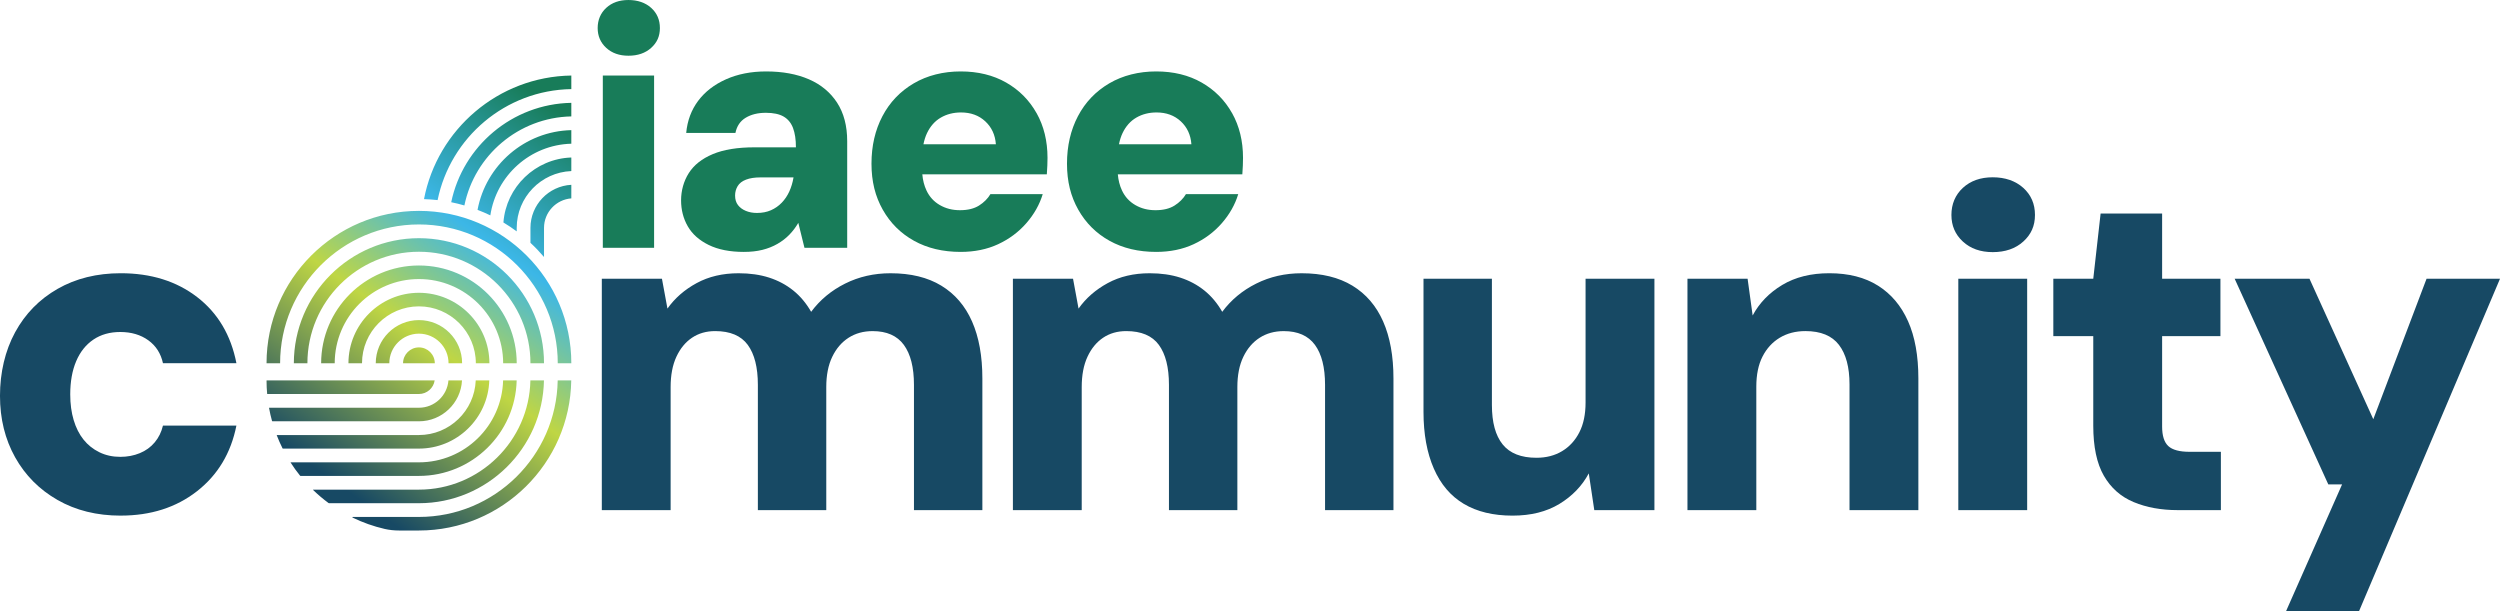
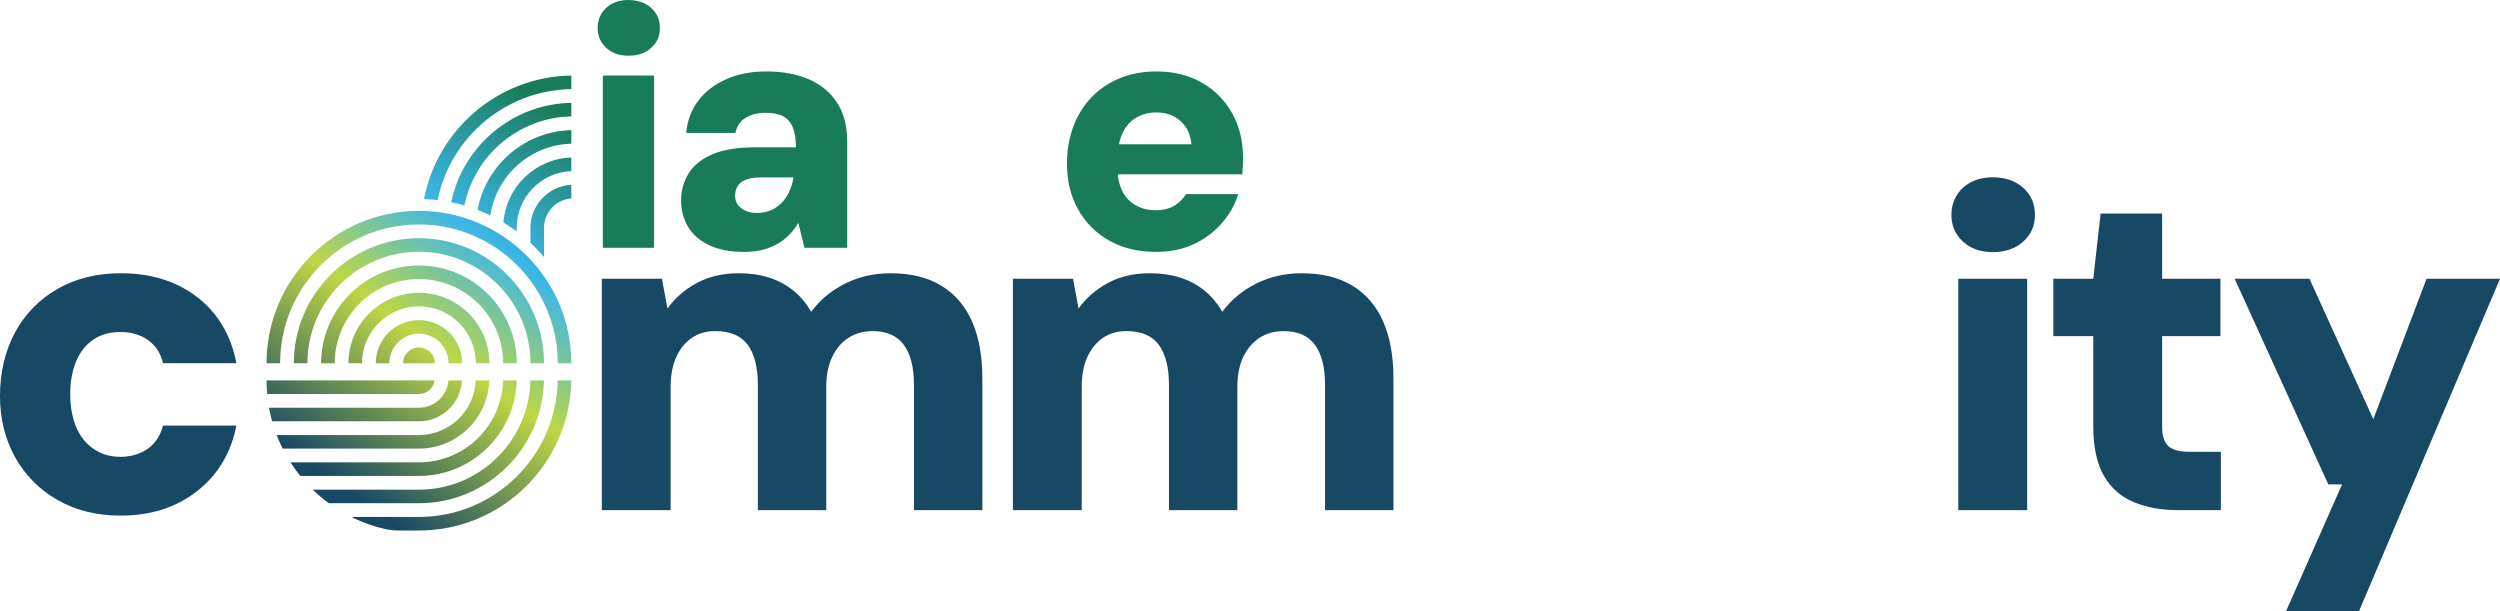
<svg xmlns="http://www.w3.org/2000/svg" id="a" data-name="Layer 1" viewBox="0 0 1998 488.4">
  <defs>
    <style> .c { fill: url(#b); } .c, .d, .e { stroke-width: 0px; } .d { fill: #187c59; } .e { fill: #174964; } </style>
    <linearGradient id="b" x1="269.84" y1="386.95" x2="470.67" y2="106.54" gradientUnits="userSpaceOnUse">
      <stop offset="0" stop-color="#174964" />
      <stop offset=".39" stop-color="#bfd644" />
      <stop offset=".66" stop-color="#3cb7e7" />
      <stop offset="1" stop-color="#187c59" />
    </linearGradient>
  </defs>
  <g>
    <path class="d" d="M502.25,44.53c-7.29,0-13.21-2.09-17.76-6.28-4.55-4.19-6.83-9.47-6.83-15.84s2.28-11.93,6.83-16.12c4.55-4.19,10.47-6.28,17.76-6.28s13.52,2.1,18.17,6.28c4.64,4.19,6.97,9.56,6.97,16.12s-2.32,11.66-6.97,15.84c-4.64,4.19-10.7,6.28-18.17,6.28ZM481.77,198.05V60.37h40.98v137.68h-40.98Z" />
    <path class="d" d="M594.58,201.33c-11.29,0-20.72-1.87-28.27-5.6-7.56-3.73-13.11-8.69-16.66-14.89-3.55-6.19-5.33-13.11-5.33-20.76s2.05-15.25,6.15-21.72c4.1-6.46,10.47-11.52,19.12-15.16,8.65-3.64,19.81-5.46,33.46-5.46h33.05c0-6.19-.78-11.34-2.32-15.43-1.55-4.1-4.05-7.14-7.51-9.15-3.46-2-8.19-3.01-14.2-3.01-6.38,0-11.75,1.32-16.12,3.96-4.37,2.64-7.1,6.69-8.2,12.16h-39.34c.91-9.83,4.1-18.39,9.56-25.68,5.46-7.28,12.88-13.02,22.26-17.21,9.38-4.19,20.08-6.28,32.1-6.28,13.11,0,24.49,2.1,34.15,6.28,9.65,4.19,17.16,10.43,22.54,18.71,5.37,8.29,8.06,18.53,8.06,30.73v85.23h-34.15l-4.92-19.94c-2.01,3.46-4.37,6.6-7.1,9.42-2.73,2.83-5.92,5.28-9.56,7.38-3.64,2.1-7.65,3.69-12.02,4.78-4.37,1.09-9.29,1.64-14.75,1.64ZM604.97,170.19c4.19,0,7.92-.73,11.2-2.18,3.28-1.46,6.15-3.46,8.6-6.01,2.46-2.55,4.46-5.51,6.01-8.88,1.55-3.37,2.69-7.15,3.41-11.34h-26.5c-4.55,0-8.38.59-11.47,1.78-3.1,1.19-5.33,2.91-6.69,5.19-1.37,2.28-2.05,4.78-2.05,7.51,0,3.1.77,5.65,2.32,7.65,1.55,2.01,3.64,3.55,6.28,4.64,2.64,1.09,5.6,1.64,8.88,1.64Z" />
-     <path class="d" d="M828.42,90.42c-5.83-10.38-13.93-18.53-24.31-24.45-10.38-5.92-22.49-8.88-36.33-8.88s-26.73,3.19-37.56,9.56c-10.84,6.38-19.17,15.12-24.99,26.22-5.83,11.11-8.74,23.77-8.74,37.97s3,26.09,9.01,36.74c6.01,10.65,14.34,18.94,25,24.86,10.65,5.92,23.08,8.88,37.29,8.88,11.11,0,21.08-2.05,29.91-6.15,8.83-4.1,16.34-9.7,22.54-16.8,6.19-7.1,10.56-14.84,13.11-23.22h-41.8c-2.18,3.64-5.24,6.69-9.15,9.15-3.92,2.46-8.97,3.69-15.16,3.69s-11.38-1.37-16.12-4.1c-4.74-2.73-8.29-6.6-10.65-11.61-1.85-3.9-2.95-8.24-3.36-12.98h99.51c.18-2.36.32-4.69.41-6.97.09-2.28.14-4.32.14-6.15,0-13.47-2.92-25.4-8.74-35.79ZM738.02,115.28c.66-3.27,1.59-6.24,2.84-8.88,2.64-5.55,6.33-9.7,11.06-12.43,4.73-2.73,10.11-4.1,16.12-4.1,7.83,0,14.29,2.37,19.39,7.1,5.1,4.74,7.92,10.84,8.47,18.3h-57.89Z" />
    <path class="d" d="M984.67,90.42c-5.83-10.38-13.93-18.53-24.31-24.45-10.38-5.92-22.49-8.88-36.33-8.88s-26.73,3.19-37.56,9.56c-10.84,6.38-19.17,15.12-24.99,26.22-5.83,11.11-8.74,23.77-8.74,37.97s3,26.09,9.01,36.74c6.01,10.65,14.34,18.94,25,24.86,10.65,5.92,23.08,8.88,37.29,8.88,11.11,0,21.08-2.05,29.91-6.15,8.83-4.1,16.34-9.7,22.54-16.8,6.19-7.1,10.56-14.84,13.11-23.22h-41.8c-2.18,3.64-5.24,6.69-9.15,9.15-3.92,2.46-8.97,3.69-15.16,3.69s-11.38-1.37-16.12-4.1c-4.74-2.73-8.29-6.6-10.65-11.61-1.85-3.9-2.95-8.24-3.36-12.98h99.51c.18-2.36.32-4.69.41-6.97.09-2.28.14-4.32.14-6.15,0-13.47-2.92-25.4-8.74-35.79ZM894.28,115.28c.66-3.27,1.59-6.24,2.84-8.88,2.64-5.55,6.33-9.7,11.06-12.43,4.73-2.73,10.11-4.1,16.12-4.1,7.83,0,14.29,2.37,19.39,7.1,5.1,4.74,7.92,10.84,8.47,18.3h-57.89Z" />
  </g>
  <path class="e" d="M96.49,412.09c-19.08,0-35.9-4.16-50.45-12.48-14.55-8.31-25.87-19.69-33.94-34.12-8.07-14.43-12.11-30.82-12.11-49.16s4.03-36.01,12.11-50.81c8.07-14.8,19.38-26.35,33.94-34.67,14.55-8.31,31.37-12.48,50.45-12.48,24.21,0,44.58,6.36,61.09,19.08,16.51,12.72,26.97,30.33,31.37,52.83h-58.7c-1.71-7.82-5.63-13.94-11.74-18.34-6.12-4.4-13.58-6.61-22.38-6.61-8.32,0-15.47,2.02-21.46,6.05-6,4.04-10.58,9.79-13.76,17.24-3.18,7.46-4.77,16.33-4.77,26.6,0,7.58.92,14.43,2.75,20.54,1.83,6.12,4.46,11.32,7.89,15.59,3.42,4.28,7.64,7.65,12.66,10.09,5.01,2.45,10.58,3.67,16.69,3.67,5.62,0,10.82-.97,15.59-2.94,4.77-1.95,8.74-4.83,11.92-8.62,3.18-3.79,5.38-8.25,6.6-13.39h58.7c-4.4,22.01-14.92,39.5-31.55,52.47-16.64,12.97-36.94,19.44-60.9,19.44Z" />
  <g>
    <path class="e" d="M480.97,407.69v-184.91h48.06l4.4,23.85c5.87-8.31,13.63-15.1,23.3-20.36,9.66-5.26,20.85-7.89,33.57-7.89,9.05,0,17.18,1.16,24.4,3.49,7.21,2.33,13.63,5.75,19.26,10.27,5.62,4.53,10.39,10.21,14.31,17.06,7.09-9.54,16.14-17.06,27.15-22.56,11.01-5.51,23.11-8.26,36.32-8.26,16.14,0,29.66,3.3,40.54,9.91,10.88,6.61,19.08,16.14,24.58,28.62,5.5,12.48,8.25,27.64,8.25,45.5v105.3h-54.67v-100.16c0-13.94-2.7-24.58-8.07-31.92-5.38-7.34-13.7-11.01-24.95-11.01-7.34,0-13.76,1.78-19.26,5.32-5.51,3.55-9.85,8.62-13.03,15.22-3.18,6.61-4.77,14.68-4.77,24.21v98.33h-54.67v-100.16c0-13.94-2.7-24.58-8.07-31.92-5.38-7.34-14.07-11.01-26.05-11.01-7.1,0-13.27,1.78-18.53,5.32-5.26,3.55-9.42,8.62-12.48,15.22-3.06,6.61-4.59,14.68-4.59,24.21v98.33h-55.03Z" />
    <path class="e" d="M809.51,407.69v-184.91h48.06l4.4,23.85c5.87-8.31,13.63-15.1,23.3-20.36,9.66-5.26,20.85-7.89,33.57-7.89,9.05,0,17.18,1.16,24.4,3.49,7.21,2.33,13.63,5.75,19.26,10.27,5.62,4.53,10.39,10.21,14.31,17.06,7.09-9.54,16.14-17.06,27.15-22.56,11.01-5.51,23.11-8.26,36.32-8.26,16.14,0,29.66,3.3,40.54,9.91,10.88,6.61,19.08,16.14,24.58,28.62,5.5,12.48,8.25,27.64,8.25,45.5v105.3h-54.67v-100.16c0-13.94-2.7-24.58-8.07-31.92-5.38-7.34-13.7-11.01-24.95-11.01-7.34,0-13.76,1.78-19.26,5.32-5.51,3.55-9.85,8.62-13.03,15.22-3.18,6.61-4.77,14.68-4.77,24.21v98.33h-54.67v-100.16c0-13.94-2.7-24.58-8.07-31.92-5.38-7.34-14.07-11.01-26.05-11.01-7.1,0-13.27,1.78-18.53,5.32-5.26,3.55-9.42,8.62-12.48,15.22-3.06,6.61-4.59,14.68-4.59,24.21v98.33h-55.03Z" />
-     <path class="e" d="M1208.83,412.09c-15.41,0-28.38-3.12-38.89-9.36-10.52-6.24-18.53-15.65-24.03-28.25-5.5-12.59-8.25-27.7-8.25-45.31v-106.4h54.67v100.89c0,13.94,2.87,24.46,8.62,31.55,5.74,7.1,14.73,10.64,26.97,10.64,7.83,0,14.68-1.77,20.55-5.32,5.87-3.54,10.45-8.56,13.76-15.04,3.3-6.48,4.95-14.36,4.95-23.66v-99.06h55.03v184.91h-48.06l-4.4-29.35c-5.38,10.03-13.21,18.16-23.48,24.4-10.27,6.24-22.75,9.36-37.42,9.36Z" />
-     <path class="e" d="M1348.62,407.69v-184.91h48.06l4.04,29.35c5.38-10.03,13.26-18.16,23.66-24.4,10.39-6.24,22.93-9.36,37.61-9.36,15.41,0,28.37,3.3,38.89,9.91,10.51,6.61,18.53,16.09,24.03,28.44,5.5,12.35,8.25,27.58,8.25,45.68v105.3h-55.03v-100.53c0-13.7-2.82-24.21-8.44-31.55-5.63-7.34-14.55-11.01-26.78-11.01-7.83,0-14.68,1.78-20.55,5.32-5.87,3.55-10.45,8.56-13.76,15.04-3.3,6.48-4.95,14.49-4.95,24.03v98.69h-55.03Z" />
    <path class="e" d="M1592.59,201.5c-9.79,0-17.74-2.81-23.85-8.44-6.12-5.62-9.17-12.71-9.17-21.28s3.06-16.02,9.17-21.65c6.11-5.62,14.06-8.44,23.85-8.44s18.16,2.82,24.4,8.44c6.24,5.63,9.36,12.84,9.36,21.65s-3.12,15.65-9.36,21.28c-6.24,5.63-14.37,8.44-24.4,8.44ZM1565.08,407.69v-184.91h55.03v184.91h-55.03Z" />
    <path class="e" d="M1740.45,407.69c-13.21,0-24.95-2.14-35.22-6.42-10.27-4.28-18.22-11.31-23.85-21.1-5.63-9.78-8.44-23.11-8.44-39.99v-71.54h-31.92v-45.86h31.92l5.87-52.1h49.16v52.1h46.6v45.86h-46.6v72.28c0,7.34,1.65,12.54,4.95,15.59,3.3,3.06,8.99,4.58,17.06,4.58h24.95v46.6h-34.49Z" />
    <path class="e" d="M1827.03,488.4l44.76-101.26h-11.01l-74.84-164.36h59.8l51,112.27,42.56-112.27h58.7l-112.64,265.63h-58.33Z" />
  </g>
  <path class="c" d="M338.86,159.15c10.66-55.62,59.26-97.9,117.74-98.78v10.84c-52.75.87-96.67,38.72-106.87,88.71-3.58-.41-7.21-.66-10.88-.77ZM456.6,136.72v-10.84c-28.75.94-52.09,23.49-54.27,51.92,3.66,2.21,7.21,4.58,10.63,7.12v-2.8c0-24.46,19.42-44.42,43.64-45.4ZM456.6,104.01c-37.35.88-68.28,28.07-74.95,63.71,3.48,1.33,6.9,2.79,10.23,4.4,4.75-31.79,31.83-56.38,64.72-57.27v-10.84ZM456.6,82.19c-47.27.87-86.63,34.69-95.99,79.42,3.57.71,7.07,1.6,10.53,2.59,8.2-40,43.28-70.3,85.46-71.17v-10.84ZM456.6,158.54v-10.84c-18.17.97-32.66,16.02-32.66,34.42v11.95c3.84,3.55,7.45,7.34,10.84,11.32v-23.27c0-12.43,9.63-22.63,21.82-23.58ZM456.6,290.33h-10.84c0-61.18-49.77-110.95-110.95-110.95s-110.95,49.77-110.95,110.95h-10.84c0-67.16,54.63-121.79,121.79-121.79s121.79,54.64,121.79,121.79ZM334.81,190.36c-55.12,0-99.97,44.85-99.97,99.97h10.84c0-49.15,39.98-89.13,89.13-89.13s89.13,39.98,89.13,89.13h10.84c0-55.13-44.85-99.97-99.97-99.97ZM334.81,212.18c-43.09,0-78.15,35.06-78.15,78.15h10.84c0-37.12,30.2-67.31,67.31-67.31s67.31,30.2,67.31,67.31h10.84c0-43.09-35.06-78.15-78.15-78.15ZM334.81,234c-31.06,0-56.33,25.27-56.33,56.33h10.84c0-25.08,20.41-45.49,45.49-45.49s45.49,20.41,45.49,45.49h10.84c0-31.06-25.27-56.33-56.33-56.33ZM334.81,255.82c-19.03,0-34.51,15.48-34.51,34.51h10.84c0-13.05,10.62-23.67,23.67-23.67s23.67,10.62,23.67,23.67h10.84c0-19.03-15.48-34.51-34.51-34.51ZM347.5,290.33c0-7-5.69-12.69-12.69-12.69s-12.69,5.69-12.69,12.69h25.39ZM347.37,304.04h-134.21c-.08,0-.14.06-.14.14,0,3.56.17,7.09.48,10.57,0,.07.07.13.14.13h121.18c6.37,0,11.66-4.72,12.56-10.84ZM369.23,304.04h-10.84c-.95,12.19-11.15,21.82-23.58,21.82h-119.66c-.09,0-.15.08-.14.17.65,3.55,1.46,7.04,2.41,10.47.03.12.14.2.27.2h117.13c18.41,0,33.45-14.49,34.42-32.66ZM391.05,304.04h-10.84c-.98,24.22-20.94,43.64-45.4,43.64h-113.5c-.1,0-.17.1-.13.19,1.39,3.58,2.94,7.09,4.65,10.5.05.09.14.15.25.15h108.73c30.44,0,55.25-24.28,56.24-54.48ZM412.92,304.04h-10.84c-.99,36.26-30.77,65.46-67.27,65.46h-102.41c-.11,0-.18.12-.12.22,2.33,3.63,4.85,7.12,7.55,10.47.08.1.2.16.33.16h94.65c42.47,0,77.12-34.06,78.11-76.3ZM434.73,304.04h-10.84c-.99,48.29-40.56,87.28-89.08,87.28h-84.51c-.12,0-.19.15-.1.24,3.88,3.75,8,7.25,12.35,10.46.12.09.27.14.42.14h71.83c54.5,0,98.93-43.85,99.92-98.12ZM456.55,304.04h-10.84c-1,60.32-50.35,109.1-110.9,109.1h-52.88c-.29,0-.39.41-.13.53,8.1,3.93,16.69,6.99,25.66,9.06,3.75.86,7.59,1.25,11.44,1.25h15.9c66.54,0,120.75-53.64,121.75-119.94Z" />
</svg>